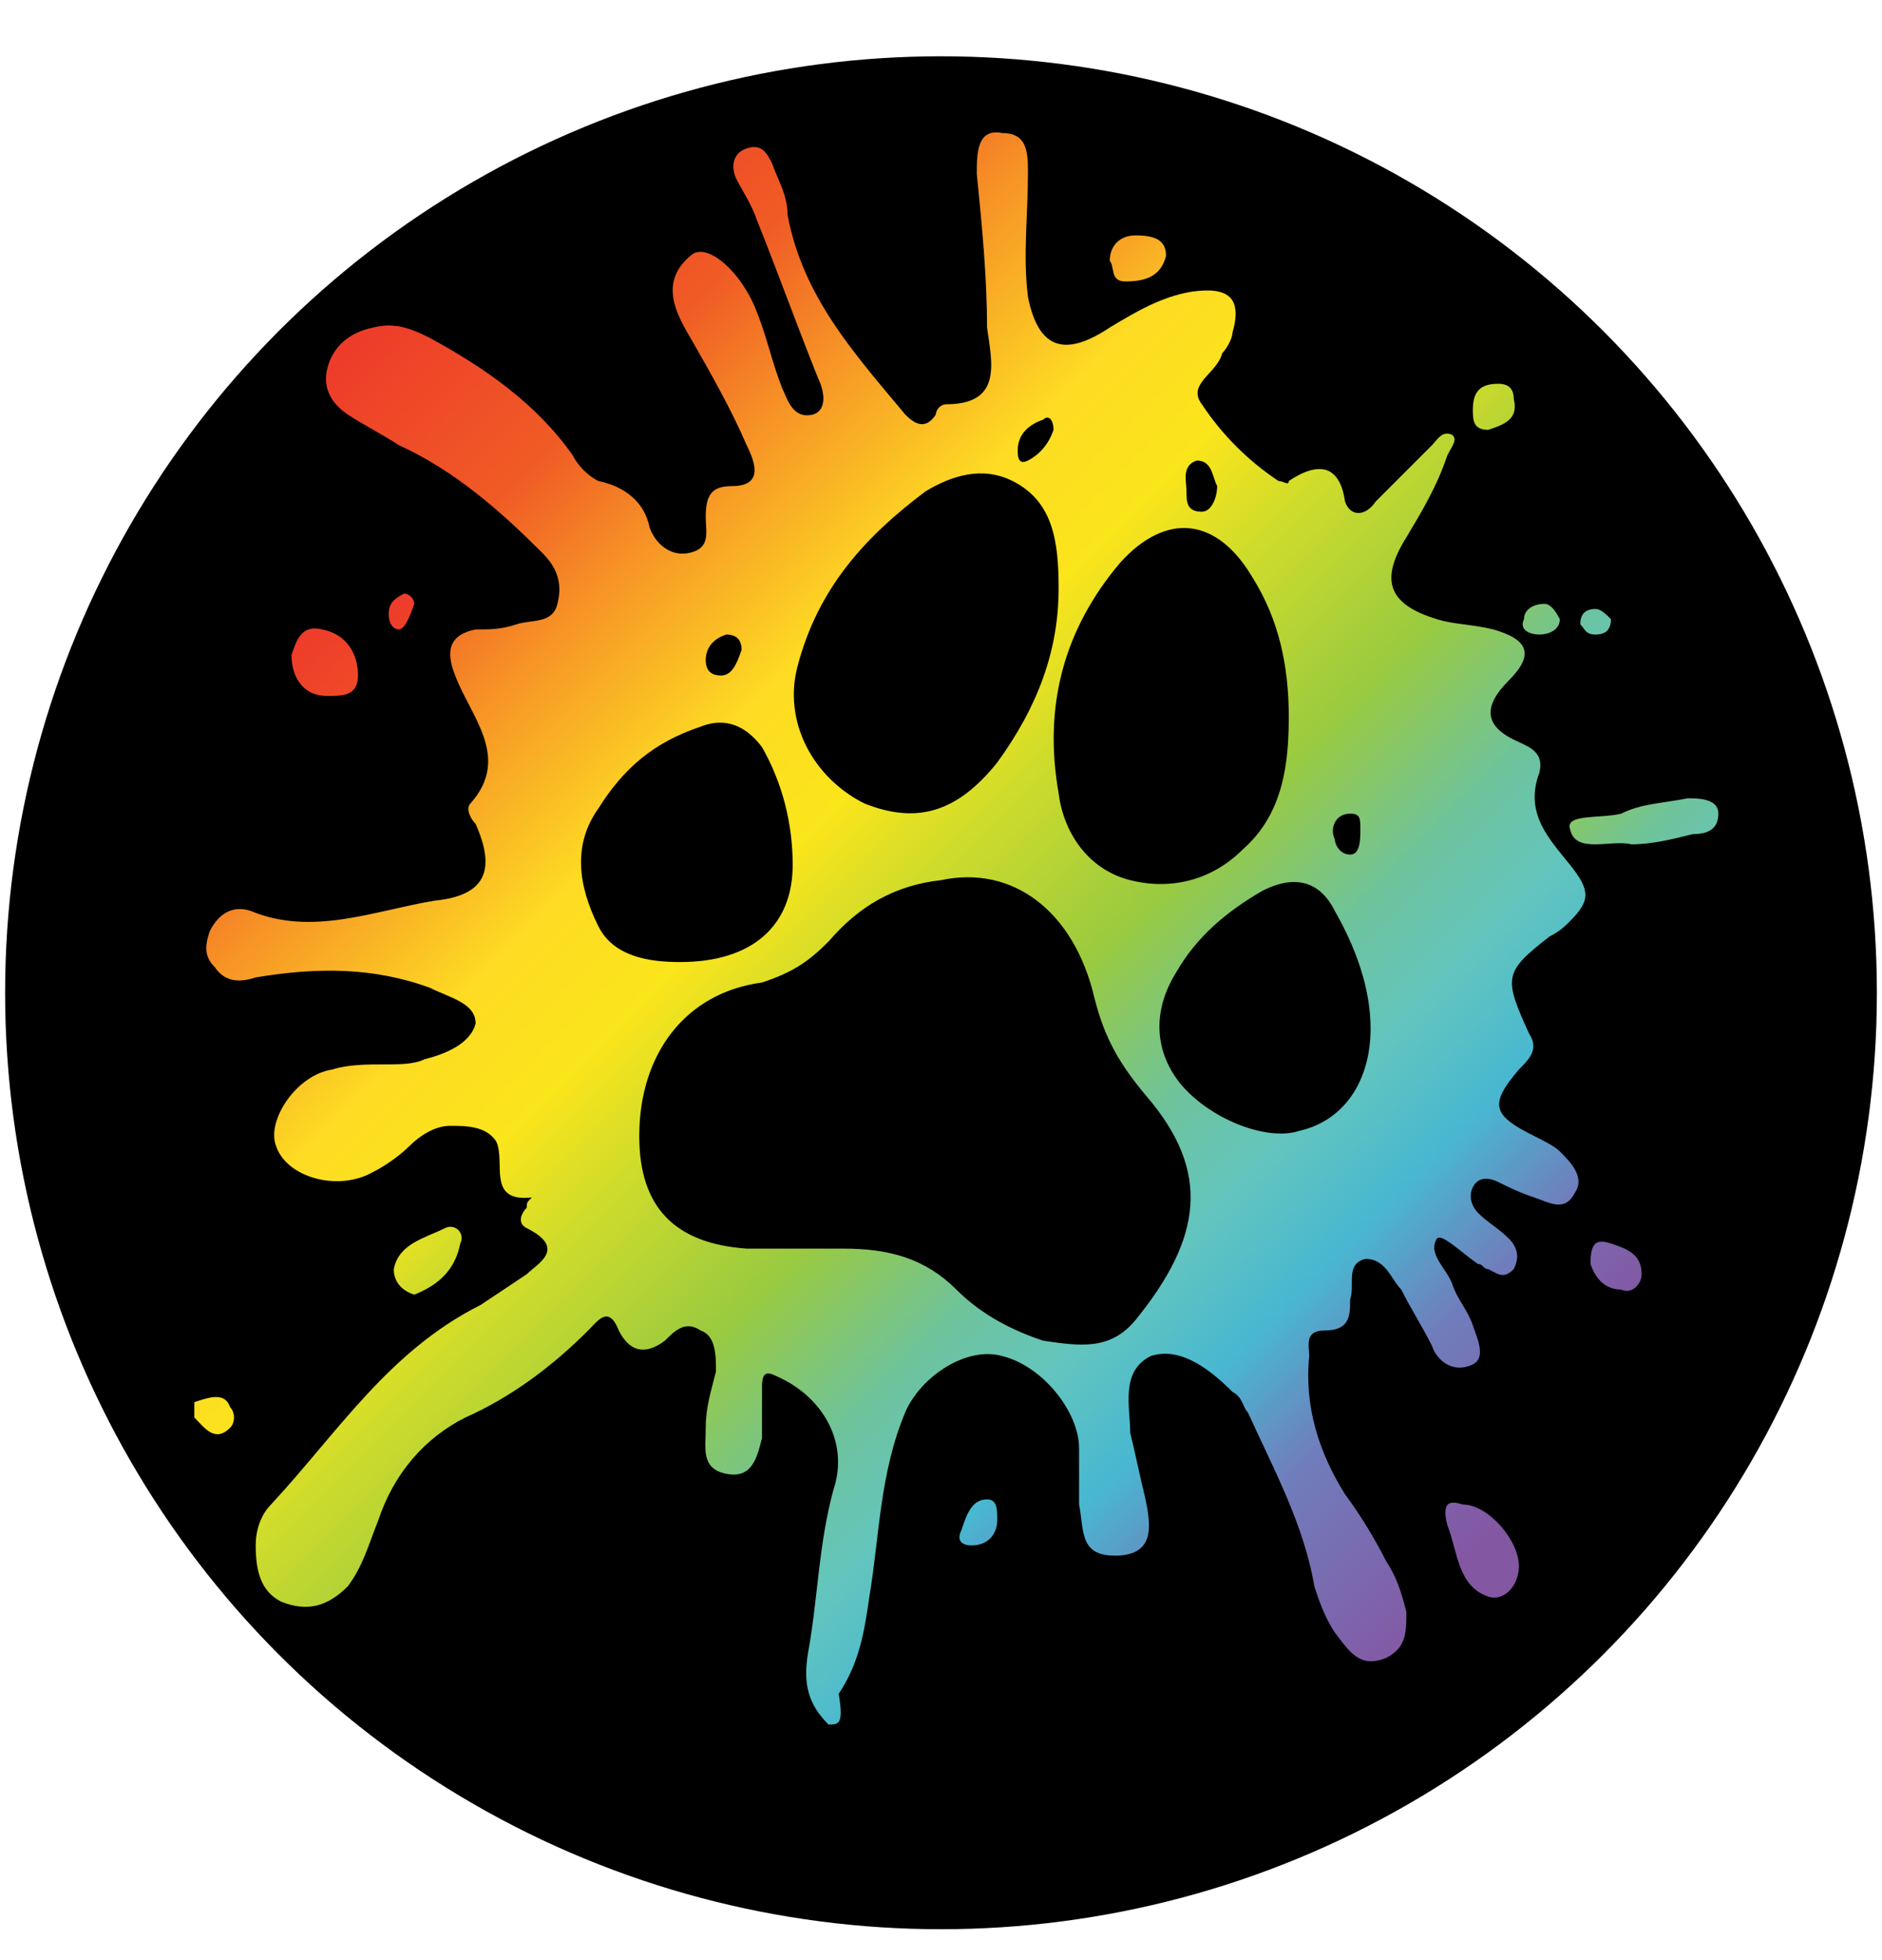
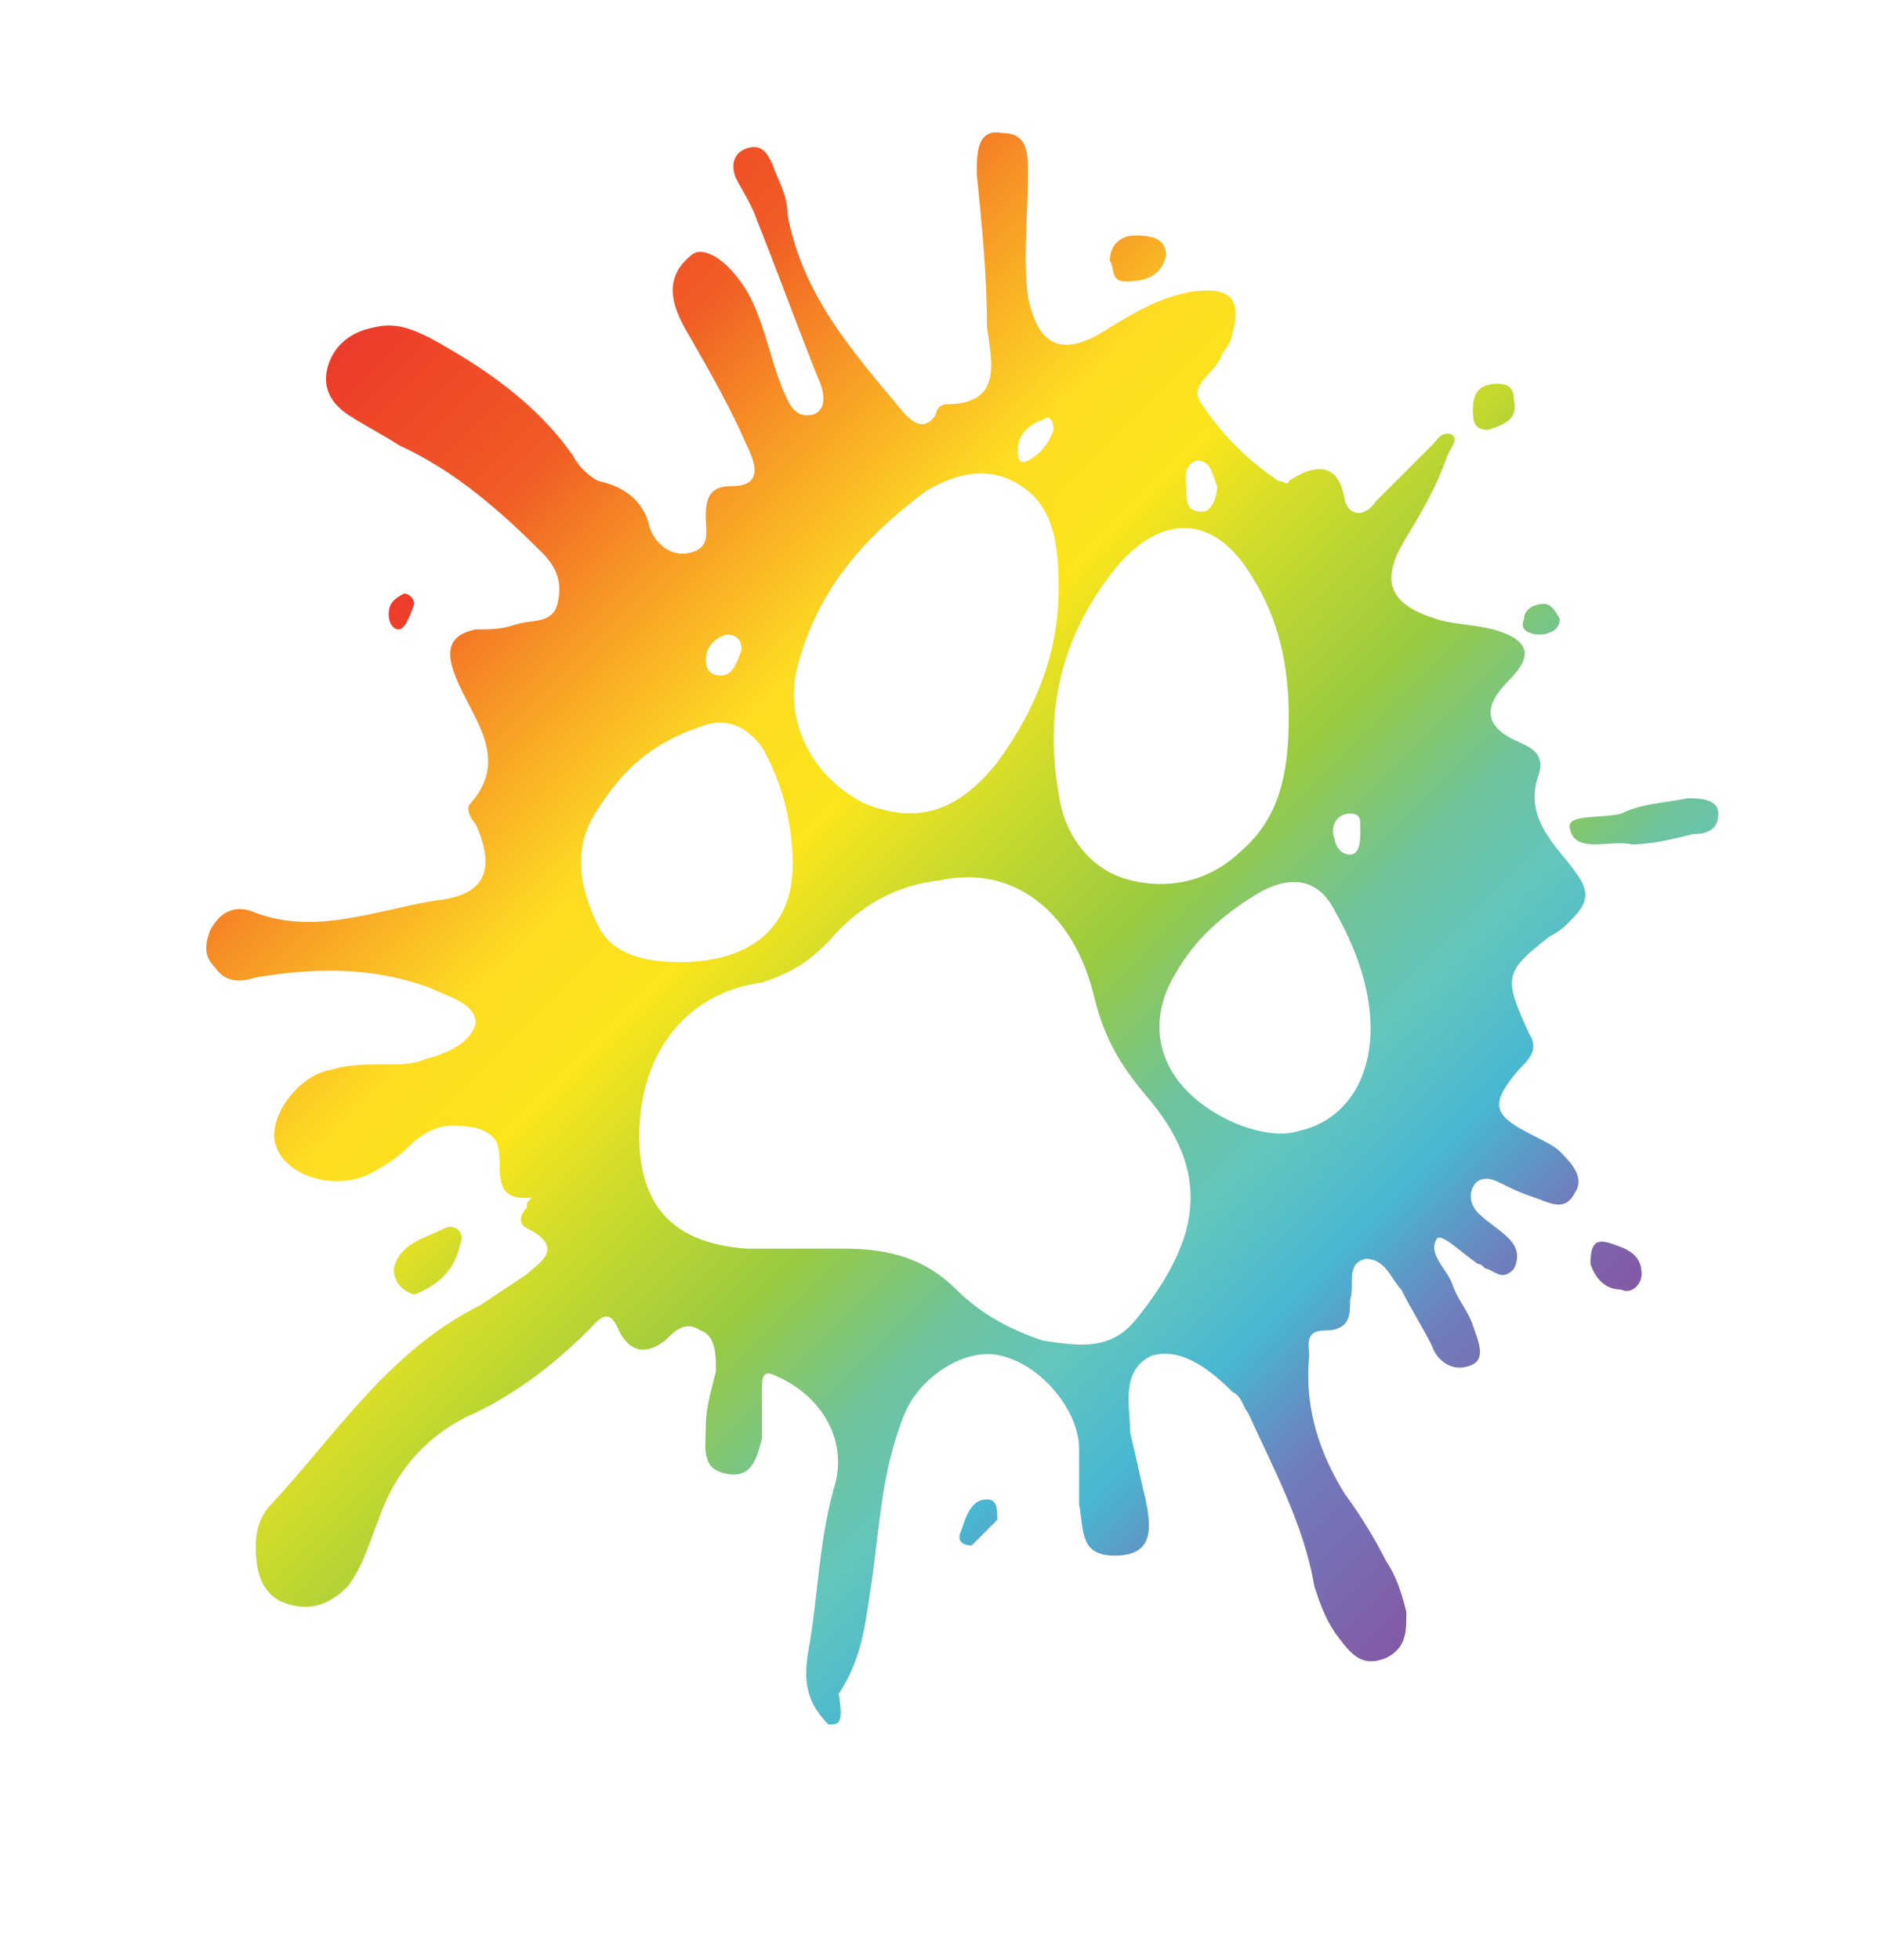
<svg xmlns="http://www.w3.org/2000/svg" version="1.1" id="Layer_1" x="0px" y="0px" viewBox="-287 377.7 36.8 38.3" style="enable-background:new -287 377.7 36.8 38.3;" xml:space="preserve">
  <style type="text/css">
	.st0{fill:url(#XMLID_3_);}
	.st1{fill:url(#XMLID_4_);}
	.st2{fill:url(#XMLID_5_);}
	.st3{fill:url(#XMLID_6_);}
	.st4{fill:url(#XMLID_7_);}
	.st5{fill:url(#XMLID_8_);}
	.st6{fill:url(#XMLID_9_);}
	.st7{fill:url(#XMLID_10_);}
	.st8{fill:url(#XMLID_11_);}
	.st9{fill:url(#XMLID_12_);}
	.st10{fill:url(#XMLID_13_);}
	.st11{fill:url(#XMLID_14_);}
	.st12{fill:url(#XMLID_15_);}
</style>
-   <circle id="XMLID_1_" cx="-268.6" cy="397.1" r="18.3" />
  <g id="XMLID_158_">
    <linearGradient id="XMLID_3_" gradientUnits="userSpaceOnUse" x1="-281.811" y1="386.157" x2="-258.606" y2="409.362">
      <stop offset="0" style="stop-color:#EE3C2A" />
      <stop offset="0.128" style="stop-color:#F05C25" />
      <stop offset="0.199" style="stop-color:#F68E26" />
      <stop offset="0.321" style="stop-color:#FDDC23" />
      <stop offset="0.398" style="stop-color:#FBE51B" />
      <stop offset="0.464" style="stop-color:#CFDC2B" />
      <stop offset="0.571" style="stop-color:#99CA40" />
      <stop offset="0.663" style="stop-color:#6EC39C" />
      <stop offset="0.725" style="stop-color:#63C5BD" />
      <stop offset="0.796" style="stop-color:#48B8D1" />
      <stop offset="0.872" style="stop-color:#707DBC" />
      <stop offset="1" style="stop-color:#8457A3" />
    </linearGradient>
    <path id="XMLID_171_" class="st0" d="M-270.8,411.4c-0.4-0.4-0.5-0.8-0.4-1.4c0.2-1.1,0.2-2.1,0.5-3.2c0.3-0.9-0.2-1.8-1.1-2.2   c-0.2-0.1-0.3-0.1-0.3,0.2c0,0.3,0,0.7,0,1c-0.1,0.4-0.2,0.8-0.7,0.7c-0.5-0.1-0.4-0.5-0.4-0.9s0.1-0.7,0.2-1.1   c0-0.3,0-0.7-0.3-0.8c-0.3-0.2-0.5,0-0.7,0.2c-0.4,0.3-0.7,0.2-0.9-0.2c-0.2-0.5-0.4-0.2-0.6,0c-0.7,0.7-1.5,1.3-2.4,1.7   c-0.8,0.4-1.4,1.1-1.7,2c-0.2,0.5-0.3,0.9-0.6,1.3c-0.4,0.4-0.8,0.5-1.3,0.3c-0.4-0.2-0.5-0.6-0.5-1.1c0-0.3,0.1-0.6,0.3-0.8   c1.3-1.4,2.3-3,4.1-3.9c0.3-0.2,0.6-0.4,0.9-0.6c0.2-0.2,0.8-0.5,0-0.9c-0.2-0.1-0.1-0.3,0-0.4c0-0.1,0-0.1,0.1-0.2   c-0.9,0.1-0.5-0.7-0.7-1.1c-0.2-0.3-0.6-0.3-0.9-0.3c-0.3,0-0.6,0.2-0.8,0.4c-0.2,0.2-0.5,0.4-0.7,0.5c-0.7,0.4-1.7,0.1-1.9-0.5   c-0.2-0.5,0.4-1.4,1.1-1.5c0.3-0.1,0.7-0.1,1-0.1c0.3,0,0.6,0,0.8-0.1c0.4-0.1,0.9-0.3,1-0.7c0-0.4-0.5-0.5-0.9-0.7   c-1.1-0.4-2.2-0.4-3.4-0.2c-0.3,0.1-0.6,0.1-0.8-0.2c-0.2-0.2-0.2-0.4-0.1-0.7c0.2-0.4,0.5-0.5,0.8-0.4c1.2,0.5,2.4,0,3.6-0.2   c1-0.1,1.2-0.6,0.8-1.5c-0.1-0.1-0.2-0.3-0.1-0.4c0.8-0.9,0-1.7-0.3-2.5c-0.2-0.5-0.1-0.8,0.4-0.9c0.3,0,0.5,0,0.8-0.1   c0.3-0.1,0.7,0,0.8-0.4c0.1-0.4,0-0.7-0.3-1c-0.8-0.8-1.7-1.6-2.8-2.1c-0.3-0.2-0.7-0.4-1-0.6c-0.3-0.2-0.5-0.5-0.4-0.9   c0.1-0.4,0.4-0.7,0.9-0.8c0.4-0.1,0.7,0,1.1,0.2c1.1,0.6,2.1,1.3,2.8,2.3c0.1,0.2,0.3,0.4,0.5,0.5c0.5,0.1,0.9,0.4,1,0.9   c0.1,0.3,0.4,0.6,0.8,0.5c0.4-0.1,0.3-0.4,0.3-0.7c0-0.4,0.1-0.6,0.5-0.6c0.6,0,0.5-0.4,0.3-0.8c-0.3-0.7-0.7-1.4-1.1-2.1   c-0.3-0.5-0.6-1.1,0-1.6c0.3-0.3,1,0.3,1.3,1.1c0.2,0.5,0.3,1,0.5,1.5c0.1,0.2,0.2,0.6,0.6,0.5c0.3-0.1,0.2-0.5,0.1-0.7   c-0.4-1-0.8-2.1-1.2-3.1c-0.1-0.3-0.3-0.6-0.4-0.8c-0.1-0.2-0.1-0.5,0.2-0.6c0.3-0.1,0.4,0.1,0.5,0.3c0.1,0.3,0.3,0.6,0.3,1   c0.3,1.6,1.3,2.7,2.3,3.9c0.2,0.2,0.4,0.3,0.6,0c0-0.1,0.1-0.2,0.2-0.2c1.1,0,0.9-0.8,0.8-1.5c0-1-0.1-2-0.2-3c0-0.4,0-0.9,0.5-0.8   c0.5,0,0.5,0.4,0.5,0.8c0,0.8-0.1,1.6,0,2.4c0.2,1,0.7,1.2,1.6,0.6c0.5-0.3,1-0.6,1.6-0.7c0.7-0.1,1,0.1,0.8,0.8   c0,0.1-0.1,0.3-0.2,0.4c-0.1,0.4-0.7,0.6-0.4,1c0.4,0.6,0.9,1.1,1.5,1.5c0.1,0,0.2,0.1,0.2,0c0.6-0.4,1-0.3,1.1,0.4   c0.1,0.3,0.4,0.3,0.6,0c0.4-0.4,0.7-0.7,1.1-1.1c0.1-0.1,0.2-0.3,0.4-0.2c0.1,0.1,0,0.2-0.1,0.4c-0.2,0.6-0.5,1.1-0.8,1.6   c-0.5,0.8-0.4,1.3,0.6,1.6c0.3,0.1,0.7,0.1,1.1,0.2c0.7,0.2,0.8,0.5,0.3,1c-0.5,0.5-0.5,0.9,0.2,1.2c0.2,0.1,0.5,0.2,0.4,0.6   c-0.3,0.8,0.2,1.3,0.6,1.8c0.4,0.5,0.4,0.7,0,1.1c-0.1,0.1-0.2,0.2-0.4,0.3c-0.9,0.7-0.9,0.8-0.4,1.9c0.2,0.3,0,0.5-0.2,0.7   c-0.6,0.7-0.5,0.9,0.3,1.3c0.2,0.1,0.4,0.2,0.5,0.3c0.2,0.2,0.5,0.5,0.3,0.8c-0.2,0.4-0.5,0.2-0.8,0.1c-0.3-0.1-0.5-0.2-0.7-0.3   c-0.2-0.1-0.4-0.1-0.5,0.1c-0.1,0.2,0,0.4,0.1,0.5c0.2,0.2,0.4,0.3,0.6,0.5c0.2,0.2,0.2,0.4,0.1,0.6c-0.2,0.2-0.3,0.1-0.5,0   c-0.1,0-0.1-0.1-0.2-0.1c-0.3-0.2-0.7-0.6-0.8-0.5c-0.2,0.3,0.2,0.6,0.3,0.9c0.1,0.3,0.3,0.5,0.4,0.8c0.1,0.3,0.3,0.7-0.1,0.8   c-0.3,0.1-0.6-0.1-0.7-0.4c-0.2-0.4-0.4-0.7-0.6-1.1c-0.2-0.2-0.3-0.6-0.7-0.6c-0.4,0.1-0.2,0.5-0.3,0.8c0,0.3,0,0.6-0.5,0.6   c-0.4,0-0.3,0.3-0.3,0.5c-0.1,1,0.2,1.9,0.7,2.7c0.3,0.4,0.6,0.9,0.8,1.3c0.2,0.3,0.3,0.6,0.4,1c0,0.4,0,0.7-0.4,0.9   c-0.5,0.2-0.7-0.1-1-0.5c-0.2-0.3-0.3-0.6-0.4-0.9c-0.2-1.2-0.8-2.3-1.3-3.4c-0.1-0.1-0.1-0.3-0.3-0.4c-0.4-0.4-1-0.9-1.6-0.7   c-0.6,0.3-0.4,1-0.4,1.5c0.1,0.4,0.2,0.9,0.3,1.3c0.1,0.5,0.2,1.1-0.6,1.1c-0.7,0-0.6-0.5-0.7-1c0-0.4,0-0.7,0-1.1   c0-0.7-0.7-1.6-1.5-1.8c-0.7-0.2-1.6,0.4-1.9,1.1c-0.5,1.2-0.5,2.4-0.7,3.6c-0.1,0.7-0.2,1.3-0.6,1.9   C-270.5,411.4-270.6,411.4-270.8,411.4z M-274.5,399.9c0,1.4,0.7,2.1,2.1,2.2c0.6,0,1.2,0,1.9,0c0.9,0,1.6,0.2,2.2,0.8   c0.5,0.5,1.1,0.8,1.7,1c0.7,0.1,1.3,0.2,1.8-0.4c1.3-1.6,1.5-2.9,0.2-4.4c-0.5-0.6-0.8-1.1-1-1.9c-0.4-1.7-1.6-2.6-3-2.3   c-0.9,0.1-1.6,0.5-2.2,1.2c-0.4,0.4-0.7,0.6-1.3,0.8C-273.6,397.1-274.5,398.3-274.5,399.9z M-266.3,389.2c0-0.9-0.1-1.7-0.9-2.1   c-0.6-0.3-1.2-0.1-1.7,0.2c-1.2,0.9-2.1,1.9-2.5,3.4c-0.3,1.1,0.3,2.2,1.3,2.7c1,0.4,1.8,0.2,2.6-0.8   C-266.7,391.5-266.3,390.4-266.3,389.2z M-261.8,391.7c0-1-0.2-1.9-0.7-2.7c-0.7-1.2-1.7-1.3-2.6-0.3c-1.1,1.3-1.5,2.8-1.2,4.5   c0.1,0.8,0.6,1.5,1.4,1.7c0.8,0.2,1.6,0,2.2-0.6C-261.9,393.6-261.8,392.6-261.8,391.7z M-273.7,396.5c1.4,0,2.2-0.7,2.2-1.9   c0-0.8-0.2-1.6-0.6-2.3c-0.3-0.4-0.7-0.6-1.2-0.4c-0.9,0.3-1.5,0.8-2,1.6c-0.5,0.7-0.4,1.5,0,2.3   C-275,396.4-274.3,396.5-273.7,396.5z M-260.2,397.8c0-0.8-0.3-1.6-0.7-2.3c-0.3-0.6-0.8-0.7-1.4-0.4c-0.7,0.4-1.3,0.9-1.7,1.6   c-0.5,0.8-0.4,1.6,0.1,2.2c0.6,0.7,1.7,1.1,2.3,0.9C-260.7,399.6-260.2,398.8-260.2,397.8z M-272.5,390.4c0-0.2-0.1-0.3-0.3-0.3   c-0.3,0.1-0.4,0.3-0.4,0.5c0,0.2,0.1,0.3,0.3,0.3C-272.7,390.9-272.6,390.7-272.5,390.4z M-263.6,386.7c-0.3,0.1-0.2,0.4-0.2,0.6   c0,0.2,0,0.4,0.3,0.4c0.2,0,0.3-0.3,0.3-0.5C-263.3,387-263.3,386.7-263.6,386.7z M-260.4,393.9c0-0.2,0-0.3-0.2-0.3   c-0.3,0-0.4,0.3-0.3,0.5c0,0.1,0.1,0.3,0.3,0.3C-260.4,394.4-260.4,394.1-260.4,393.9z M-266.4,386.1c0-0.2-0.1-0.3-0.2-0.2   c-0.3,0.1-0.5,0.3-0.5,0.6c0,0.1,0,0.3,0.2,0.2C-266.7,386.6-266.5,386.4-266.4,386.1z" />
    <linearGradient id="XMLID_4_" gradientUnits="userSpaceOnUse" x1="-288.999" y1="399.077" x2="-271.798" y2="416.278">
      <stop offset="0" style="stop-color:#EE3C2A" />
      <stop offset="0.128" style="stop-color:#F05C25" />
      <stop offset="0.199" style="stop-color:#F68E26" />
      <stop offset="0.321" style="stop-color:#FDDC23" />
      <stop offset="0.398" style="stop-color:#FBE51B" />
      <stop offset="0.464" style="stop-color:#CFDC2B" />
      <stop offset="0.571" style="stop-color:#99CA40" />
      <stop offset="0.663" style="stop-color:#6EC39C" />
      <stop offset="0.725" style="stop-color:#63C5BD" />
      <stop offset="0.796" style="stop-color:#48B8D1" />
      <stop offset="0.872" style="stop-color:#707DBC" />
      <stop offset="1" style="stop-color:#8457A3" />
    </linearGradient>
-     <path id="XMLID_170_" class="st1" d="M-283.2,405.1C-283.2,405.1-283.1,405.1-283.2,405.1c0.3-0.1,0.6-0.2,0.7,0.1   c0.1,0.1,0.1,0.3,0,0.4c-0.3,0.3-0.5,0-0.7-0.2C-283.2,405.3-283.2,405.1-283.2,405.1z" />
    <linearGradient id="XMLID_5_" gradientUnits="userSpaceOnUse" x1="-266.495" y1="382.14" x2="-248.666" y2="399.969">
      <stop offset="0" style="stop-color:#EE3C2A" />
      <stop offset="0.128" style="stop-color:#F05C25" />
      <stop offset="0.199" style="stop-color:#F68E26" />
      <stop offset="0.321" style="stop-color:#FDDC23" />
      <stop offset="0.398" style="stop-color:#FBE51B" />
      <stop offset="0.464" style="stop-color:#CFDC2B" />
      <stop offset="0.571" style="stop-color:#99CA40" />
      <stop offset="0.663" style="stop-color:#6EC39C" />
      <stop offset="0.725" style="stop-color:#63C5BD" />
      <stop offset="0.796" style="stop-color:#48B8D1" />
      <stop offset="0.872" style="stop-color:#707DBC" />
      <stop offset="1" style="stop-color:#8457A3" />
    </linearGradient>
    <path id="XMLID_169_" class="st2" d="M-255.1,394.2c-0.4-0.1-1.1,0.2-1.2-0.3c-0.1-0.3,0.6-0.2,1-0.3c0.4-0.2,0.8-0.2,1.3-0.3   c0.2,0,0.6,0,0.6,0.3c0,0.3-0.2,0.4-0.5,0.4C-254.3,394.1-254.7,394.2-255.1,394.2z" />
    <linearGradient id="XMLID_6_" gradientUnits="userSpaceOnUse" x1="-280.912" y1="385.1" x2="-258.135" y2="407.876">
      <stop offset="0" style="stop-color:#EE3C2A" />
      <stop offset="0.128" style="stop-color:#F05C25" />
      <stop offset="0.199" style="stop-color:#F68E26" />
      <stop offset="0.321" style="stop-color:#FDDC23" />
      <stop offset="0.398" style="stop-color:#FBE51B" />
      <stop offset="0.464" style="stop-color:#CFDC2B" />
      <stop offset="0.571" style="stop-color:#99CA40" />
      <stop offset="0.663" style="stop-color:#6EC39C" />
      <stop offset="0.725" style="stop-color:#63C5BD" />
      <stop offset="0.796" style="stop-color:#48B8D1" />
      <stop offset="0.872" style="stop-color:#707DBC" />
      <stop offset="1" style="stop-color:#8457A3" />
    </linearGradient>
-     <path id="XMLID_168_" class="st3" d="M-258.4,407.1c0.5,0,1.1,0.7,1.1,1.2c0,0.4-0.3,0.7-0.6,0.6c-0.6-0.2-0.6-0.9-0.8-1.4   C-258.8,407.1-258.7,407-258.4,407.1z" />
    <linearGradient id="XMLID_7_" gradientUnits="userSpaceOnUse" x1="-281.176" y1="390.161" x2="-260.547" y2="410.79">
      <stop offset="0" style="stop-color:#EE3C2A" />
      <stop offset="0.128" style="stop-color:#F05C25" />
      <stop offset="0.199" style="stop-color:#F68E26" />
      <stop offset="0.321" style="stop-color:#FDDC23" />
      <stop offset="0.398" style="stop-color:#FBE51B" />
      <stop offset="0.464" style="stop-color:#CFDC2B" />
      <stop offset="0.571" style="stop-color:#99CA40" />
      <stop offset="0.663" style="stop-color:#6EC39C" />
      <stop offset="0.725" style="stop-color:#63C5BD" />
      <stop offset="0.796" style="stop-color:#48B8D1" />
      <stop offset="0.872" style="stop-color:#707DBC" />
      <stop offset="1" style="stop-color:#8457A3" />
    </linearGradient>
-     <path id="XMLID_167_" class="st4" d="M-280.7,390c0.5,0.1,0.7,0.5,0.7,0.9c0,0.4-0.3,0.4-0.6,0.4c-0.5,0-0.7-0.4-0.7-0.8   C-281.2,390.2-281.1,389.9-280.7,390z" />
    <linearGradient id="XMLID_8_" gradientUnits="userSpaceOnUse" x1="-287.33" y1="393.517" x2="-267.924" y2="412.922">
      <stop offset="0" style="stop-color:#EE3C2A" />
      <stop offset="0.128" style="stop-color:#F05C25" />
      <stop offset="0.199" style="stop-color:#F68E26" />
      <stop offset="0.321" style="stop-color:#FDDC23" />
      <stop offset="0.398" style="stop-color:#FBE51B" />
      <stop offset="0.464" style="stop-color:#CFDC2B" />
      <stop offset="0.571" style="stop-color:#99CA40" />
      <stop offset="0.663" style="stop-color:#6EC39C" />
      <stop offset="0.725" style="stop-color:#63C5BD" />
      <stop offset="0.796" style="stop-color:#48B8D1" />
      <stop offset="0.872" style="stop-color:#707DBC" />
      <stop offset="1" style="stop-color:#8457A3" />
    </linearGradient>
    <path id="XMLID_166_" class="st5" d="M-278.9,403c-0.3-0.1-0.4-0.3-0.4-0.5c0.1-0.5,0.6-0.6,1-0.8c0.2-0.1,0.4,0.1,0.3,0.3   C-278.1,402.5-278.4,402.8-278.9,403z" />
    <linearGradient id="XMLID_9_" gradientUnits="userSpaceOnUse" x1="-269.357" y1="378.157" x2="-250.81" y2="396.704">
      <stop offset="0" style="stop-color:#EE3C2A" />
      <stop offset="0.128" style="stop-color:#F05C25" />
      <stop offset="0.199" style="stop-color:#F68E26" />
      <stop offset="0.321" style="stop-color:#FDDC23" />
      <stop offset="0.398" style="stop-color:#FBE51B" />
      <stop offset="0.464" style="stop-color:#CFDC2B" />
      <stop offset="0.571" style="stop-color:#99CA40" />
      <stop offset="0.663" style="stop-color:#6EC39C" />
      <stop offset="0.725" style="stop-color:#63C5BD" />
      <stop offset="0.796" style="stop-color:#48B8D1" />
      <stop offset="0.872" style="stop-color:#707DBC" />
      <stop offset="1" style="stop-color:#8457A3" />
    </linearGradient>
    <path id="XMLID_165_" class="st6" d="M-264.2,382.7c-0.1,0.4-0.4,0.5-0.8,0.5c-0.3,0-0.2-0.3-0.3-0.4c0-0.3,0.2-0.5,0.5-0.5   C-264.4,382.3-264.2,382.4-264.2,382.7z" />
    <linearGradient id="XMLID_10_" gradientUnits="userSpaceOnUse" x1="-274.687" y1="383.132" x2="-254.875" y2="402.944">
      <stop offset="0" style="stop-color:#EE3C2A" />
      <stop offset="0.128" style="stop-color:#F05C25" />
      <stop offset="0.199" style="stop-color:#F68E26" />
      <stop offset="0.321" style="stop-color:#FDDC23" />
      <stop offset="0.398" style="stop-color:#FBE51B" />
      <stop offset="0.464" style="stop-color:#CFDC2B" />
      <stop offset="0.571" style="stop-color:#99CA40" />
      <stop offset="0.663" style="stop-color:#6EC39C" />
      <stop offset="0.725" style="stop-color:#63C5BD" />
      <stop offset="0.796" style="stop-color:#48B8D1" />
      <stop offset="0.872" style="stop-color:#707DBC" />
      <stop offset="1" style="stop-color:#8457A3" />
    </linearGradient>
    <path id="XMLID_164_" class="st7" d="M-255.5,402c0.3,0.1,0.6,0.2,0.6,0.6c0,0.2-0.2,0.4-0.4,0.3c-0.3,0-0.5-0.2-0.6-0.5   C-255.9,402-255.8,401.9-255.5,402z" />
    <linearGradient id="XMLID_11_" gradientUnits="userSpaceOnUse" x1="-266.095" y1="377.234" x2="-249.162" y2="394.167">
      <stop offset="0" style="stop-color:#EE3C2A" />
      <stop offset="0.128" style="stop-color:#F05C25" />
      <stop offset="0.199" style="stop-color:#F68E26" />
      <stop offset="0.321" style="stop-color:#FDDC23" />
      <stop offset="0.398" style="stop-color:#FBE51B" />
      <stop offset="0.464" style="stop-color:#CFDC2B" />
      <stop offset="0.571" style="stop-color:#99CA40" />
      <stop offset="0.663" style="stop-color:#6EC39C" />
      <stop offset="0.725" style="stop-color:#63C5BD" />
      <stop offset="0.796" style="stop-color:#48B8D1" />
      <stop offset="0.872" style="stop-color:#707DBC" />
      <stop offset="1" style="stop-color:#8457A3" />
    </linearGradient>
    <path id="XMLID_163_" class="st8" d="M-257.9,386.1c-0.3,0-0.3-0.2-0.3-0.4c0-0.4,0.2-0.5,0.5-0.5c0.2,0,0.3,0.1,0.3,0.3   C-257.3,385.9-257.6,386-257.9,386.1z" />
    <linearGradient id="XMLID_12_" gradientUnits="userSpaceOnUse" x1="-283.798" y1="391.484" x2="-263.933" y2="411.349">
      <stop offset="0" style="stop-color:#EE3C2A" />
      <stop offset="0.128" style="stop-color:#F05C25" />
      <stop offset="0.199" style="stop-color:#F68E26" />
      <stop offset="0.321" style="stop-color:#FDDC23" />
      <stop offset="0.398" style="stop-color:#FBE51B" />
      <stop offset="0.464" style="stop-color:#CFDC2B" />
      <stop offset="0.571" style="stop-color:#99CA40" />
      <stop offset="0.663" style="stop-color:#6EC39C" />
      <stop offset="0.725" style="stop-color:#63C5BD" />
      <stop offset="0.796" style="stop-color:#48B8D1" />
      <stop offset="0.872" style="stop-color:#707DBC" />
      <stop offset="1" style="stop-color:#8457A3" />
    </linearGradient>
-     <path id="XMLID_162_" class="st9" d="M-268,407.9c-0.2,0-0.3-0.1-0.2-0.3c0.1-0.3,0.2-0.6,0.5-0.6c0.2,0,0.2,0.2,0.2,0.4   C-267.5,407.7-267.7,407.9-268,407.9z" />
+     <path id="XMLID_162_" class="st9" d="M-268,407.9c-0.2,0-0.3-0.1-0.2-0.3c0.1-0.3,0.2-0.6,0.5-0.6c0.2,0,0.2,0.2,0.2,0.4   z" />
    <linearGradient id="XMLID_13_" gradientUnits="userSpaceOnUse" x1="-269.232" y1="377.528" x2="-249.859" y2="396.902">
      <stop offset="0" style="stop-color:#EE3C2A" />
      <stop offset="0.128" style="stop-color:#F05C25" />
      <stop offset="0.199" style="stop-color:#F68E26" />
      <stop offset="0.321" style="stop-color:#FDDC23" />
      <stop offset="0.398" style="stop-color:#FBE51B" />
      <stop offset="0.464" style="stop-color:#CFDC2B" />
      <stop offset="0.571" style="stop-color:#99CA40" />
      <stop offset="0.663" style="stop-color:#6EC39C" />
      <stop offset="0.725" style="stop-color:#63C5BD" />
      <stop offset="0.796" style="stop-color:#48B8D1" />
      <stop offset="0.872" style="stop-color:#707DBC" />
      <stop offset="1" style="stop-color:#8457A3" />
    </linearGradient>
    <path id="XMLID_161_" class="st10" d="M-256.5,389.8c0,0.2-0.2,0.3-0.4,0.3c-0.2,0-0.4-0.1-0.3-0.3c0-0.2,0.2-0.3,0.4-0.3   C-256.7,389.5-256.6,389.6-256.5,389.8z" />
    <linearGradient id="XMLID_14_" gradientUnits="userSpaceOnUse" x1="-279.344" y1="389.513" x2="-260.113" y2="408.744">
      <stop offset="0" style="stop-color:#EE3C2A" />
      <stop offset="0.128" style="stop-color:#F05C25" />
      <stop offset="0.199" style="stop-color:#F68E26" />
      <stop offset="0.321" style="stop-color:#FDDC23" />
      <stop offset="0.398" style="stop-color:#FBE51B" />
      <stop offset="0.464" style="stop-color:#CFDC2B" />
      <stop offset="0.571" style="stop-color:#99CA40" />
      <stop offset="0.663" style="stop-color:#6EC39C" />
      <stop offset="0.725" style="stop-color:#63C5BD" />
      <stop offset="0.796" style="stop-color:#48B8D1" />
      <stop offset="0.872" style="stop-color:#707DBC" />
      <stop offset="1" style="stop-color:#8457A3" />
    </linearGradient>
    <path id="XMLID_160_" class="st11" d="M-279.2,390c-0.1,0-0.2-0.1-0.2-0.3c0-0.2,0.1-0.3,0.3-0.4c0.1,0,0.2,0.1,0.2,0.2   C-279,389.8-279.1,390-279.2,390z" />
    <linearGradient id="XMLID_15_" gradientUnits="userSpaceOnUse" x1="-267.901" y1="377.799" x2="-250.211" y2="395.489">
      <stop offset="0" style="stop-color:#EE3C2A" />
      <stop offset="0.128" style="stop-color:#F05C25" />
      <stop offset="0.199" style="stop-color:#F68E26" />
      <stop offset="0.321" style="stop-color:#FDDC23" />
      <stop offset="0.398" style="stop-color:#FBE51B" />
      <stop offset="0.464" style="stop-color:#CFDC2B" />
      <stop offset="0.571" style="stop-color:#99CA40" />
      <stop offset="0.663" style="stop-color:#6EC39C" />
      <stop offset="0.725" style="stop-color:#63C5BD" />
      <stop offset="0.796" style="stop-color:#48B8D1" />
      <stop offset="0.872" style="stop-color:#707DBC" />
      <stop offset="1" style="stop-color:#8457A3" />
    </linearGradient>
-     <path id="XMLID_159_" class="st12" d="M-255.5,389.8c0,0.2-0.1,0.3-0.3,0.3c-0.2,0-0.2-0.1-0.3-0.2c0-0.2,0.1-0.3,0.3-0.3   C-255.7,389.6-255.6,389.7-255.5,389.8z" />
  </g>
</svg>